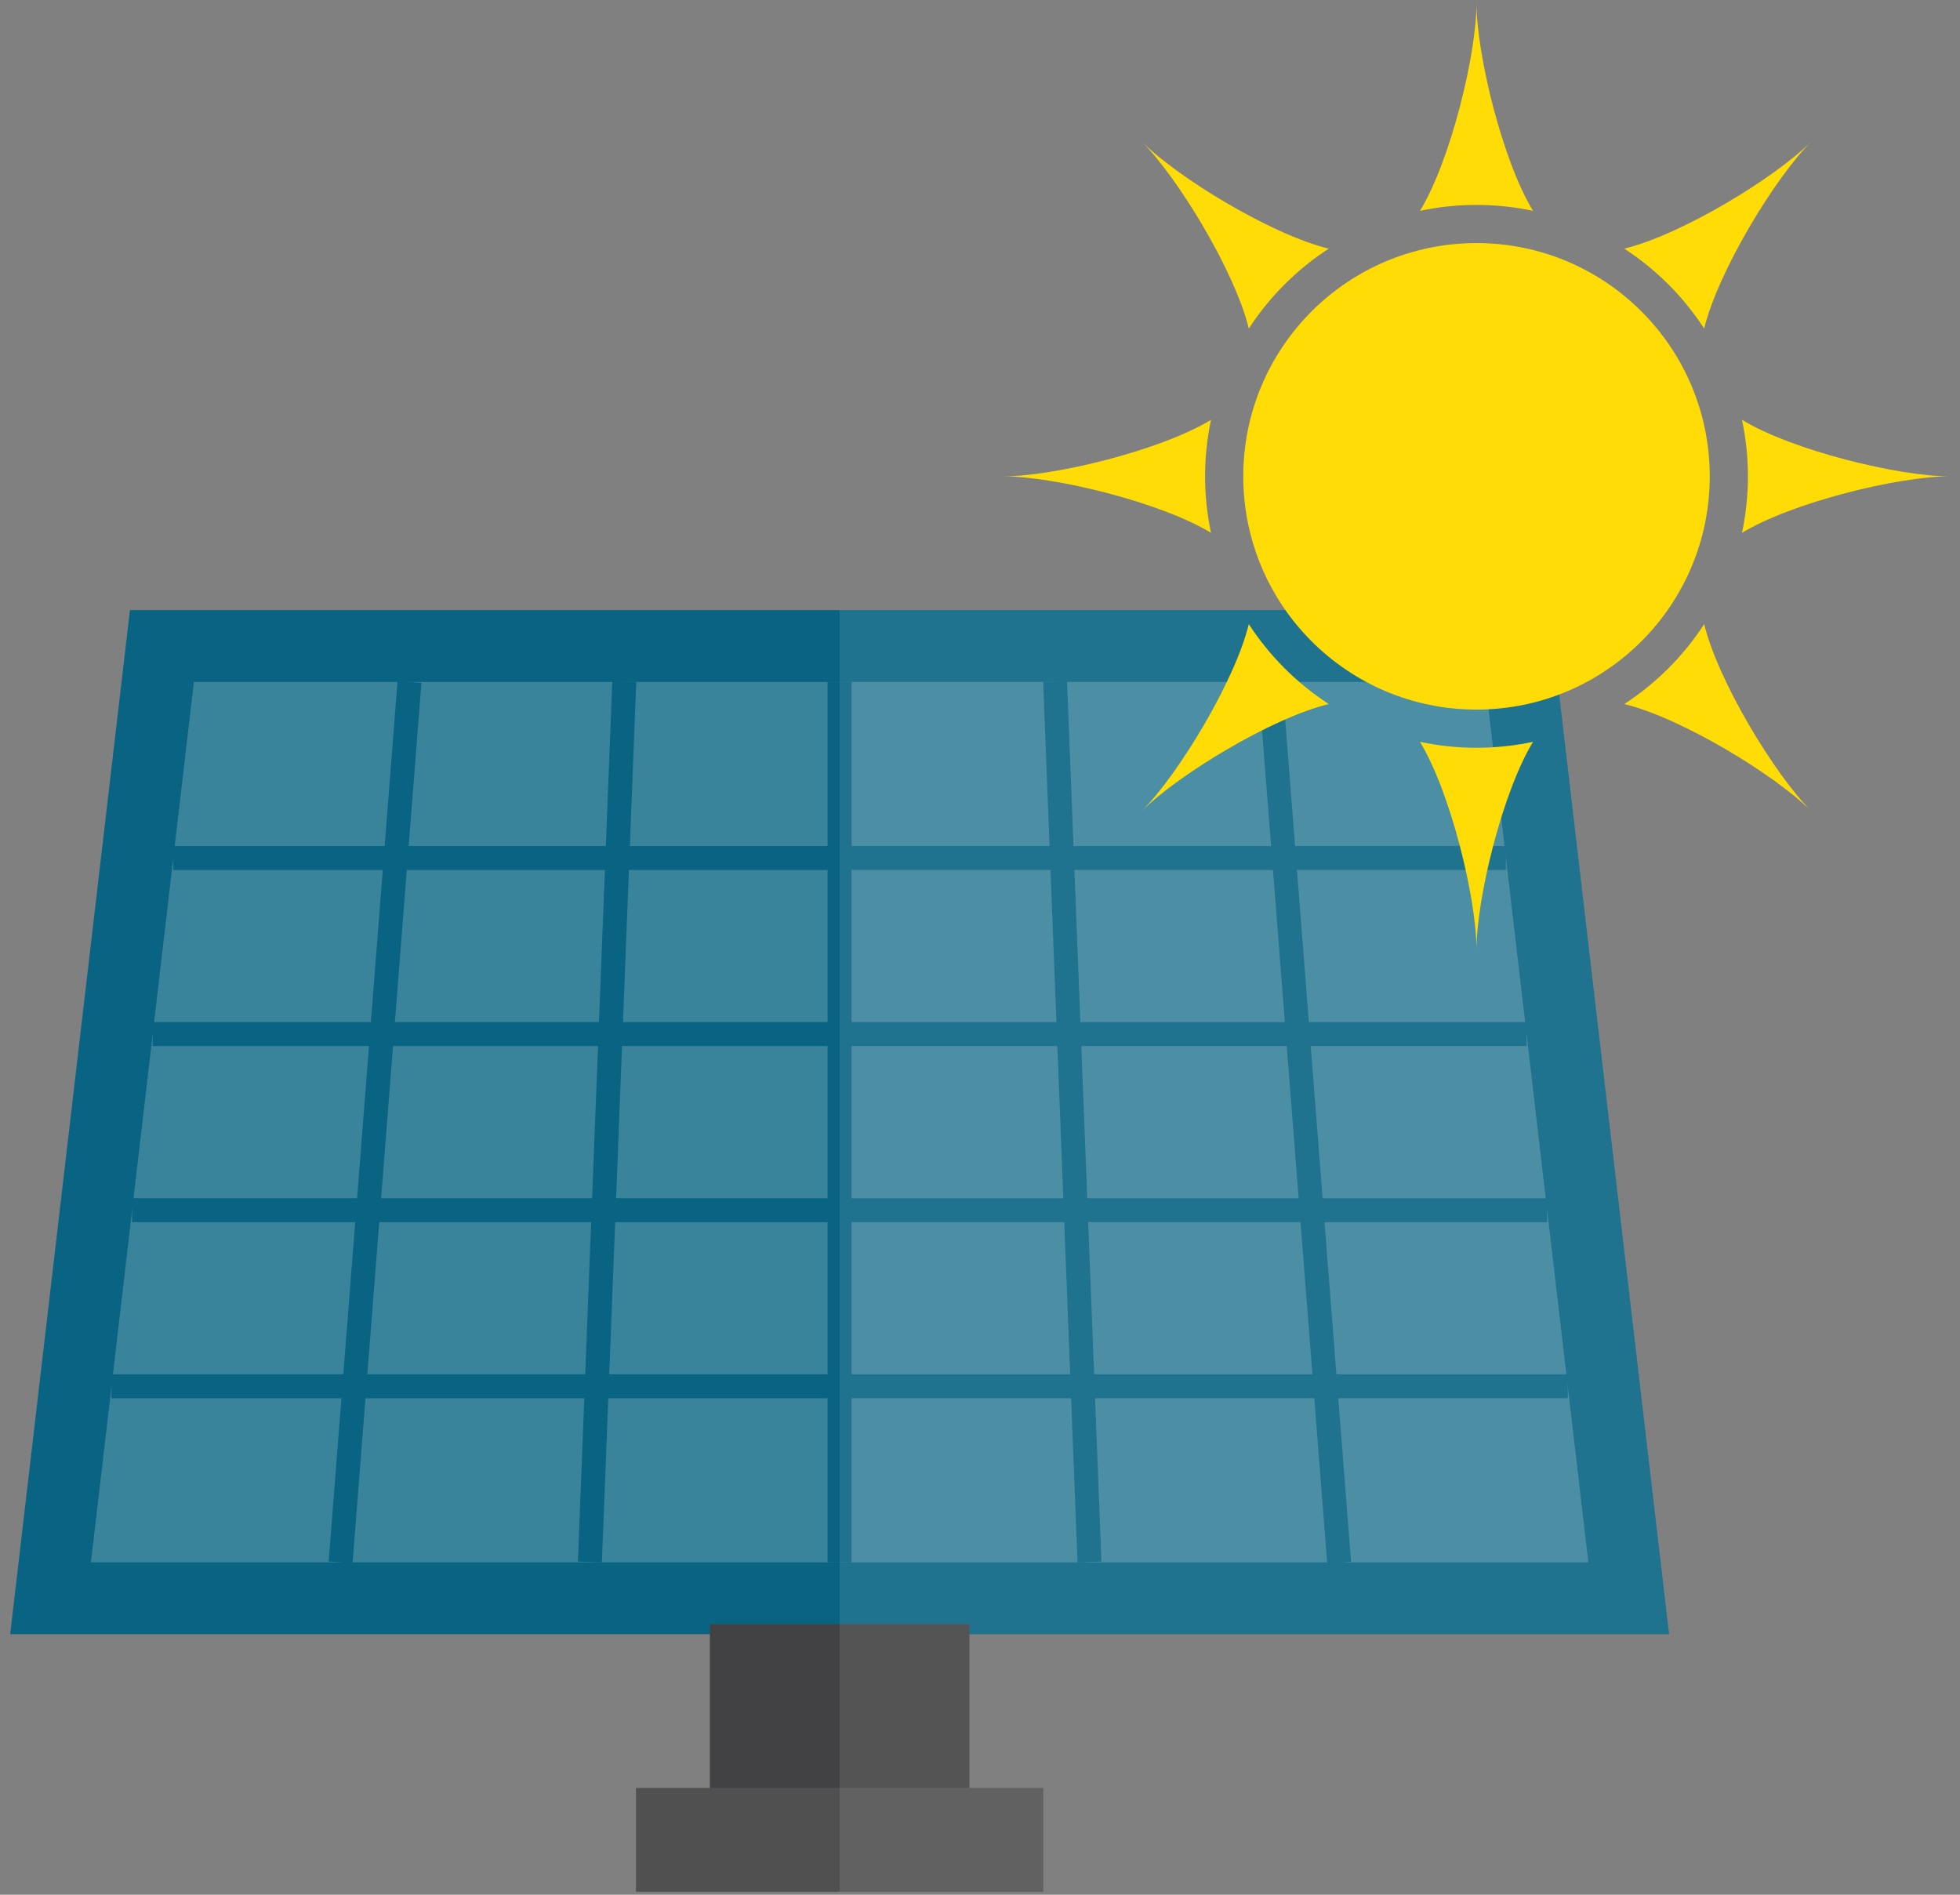
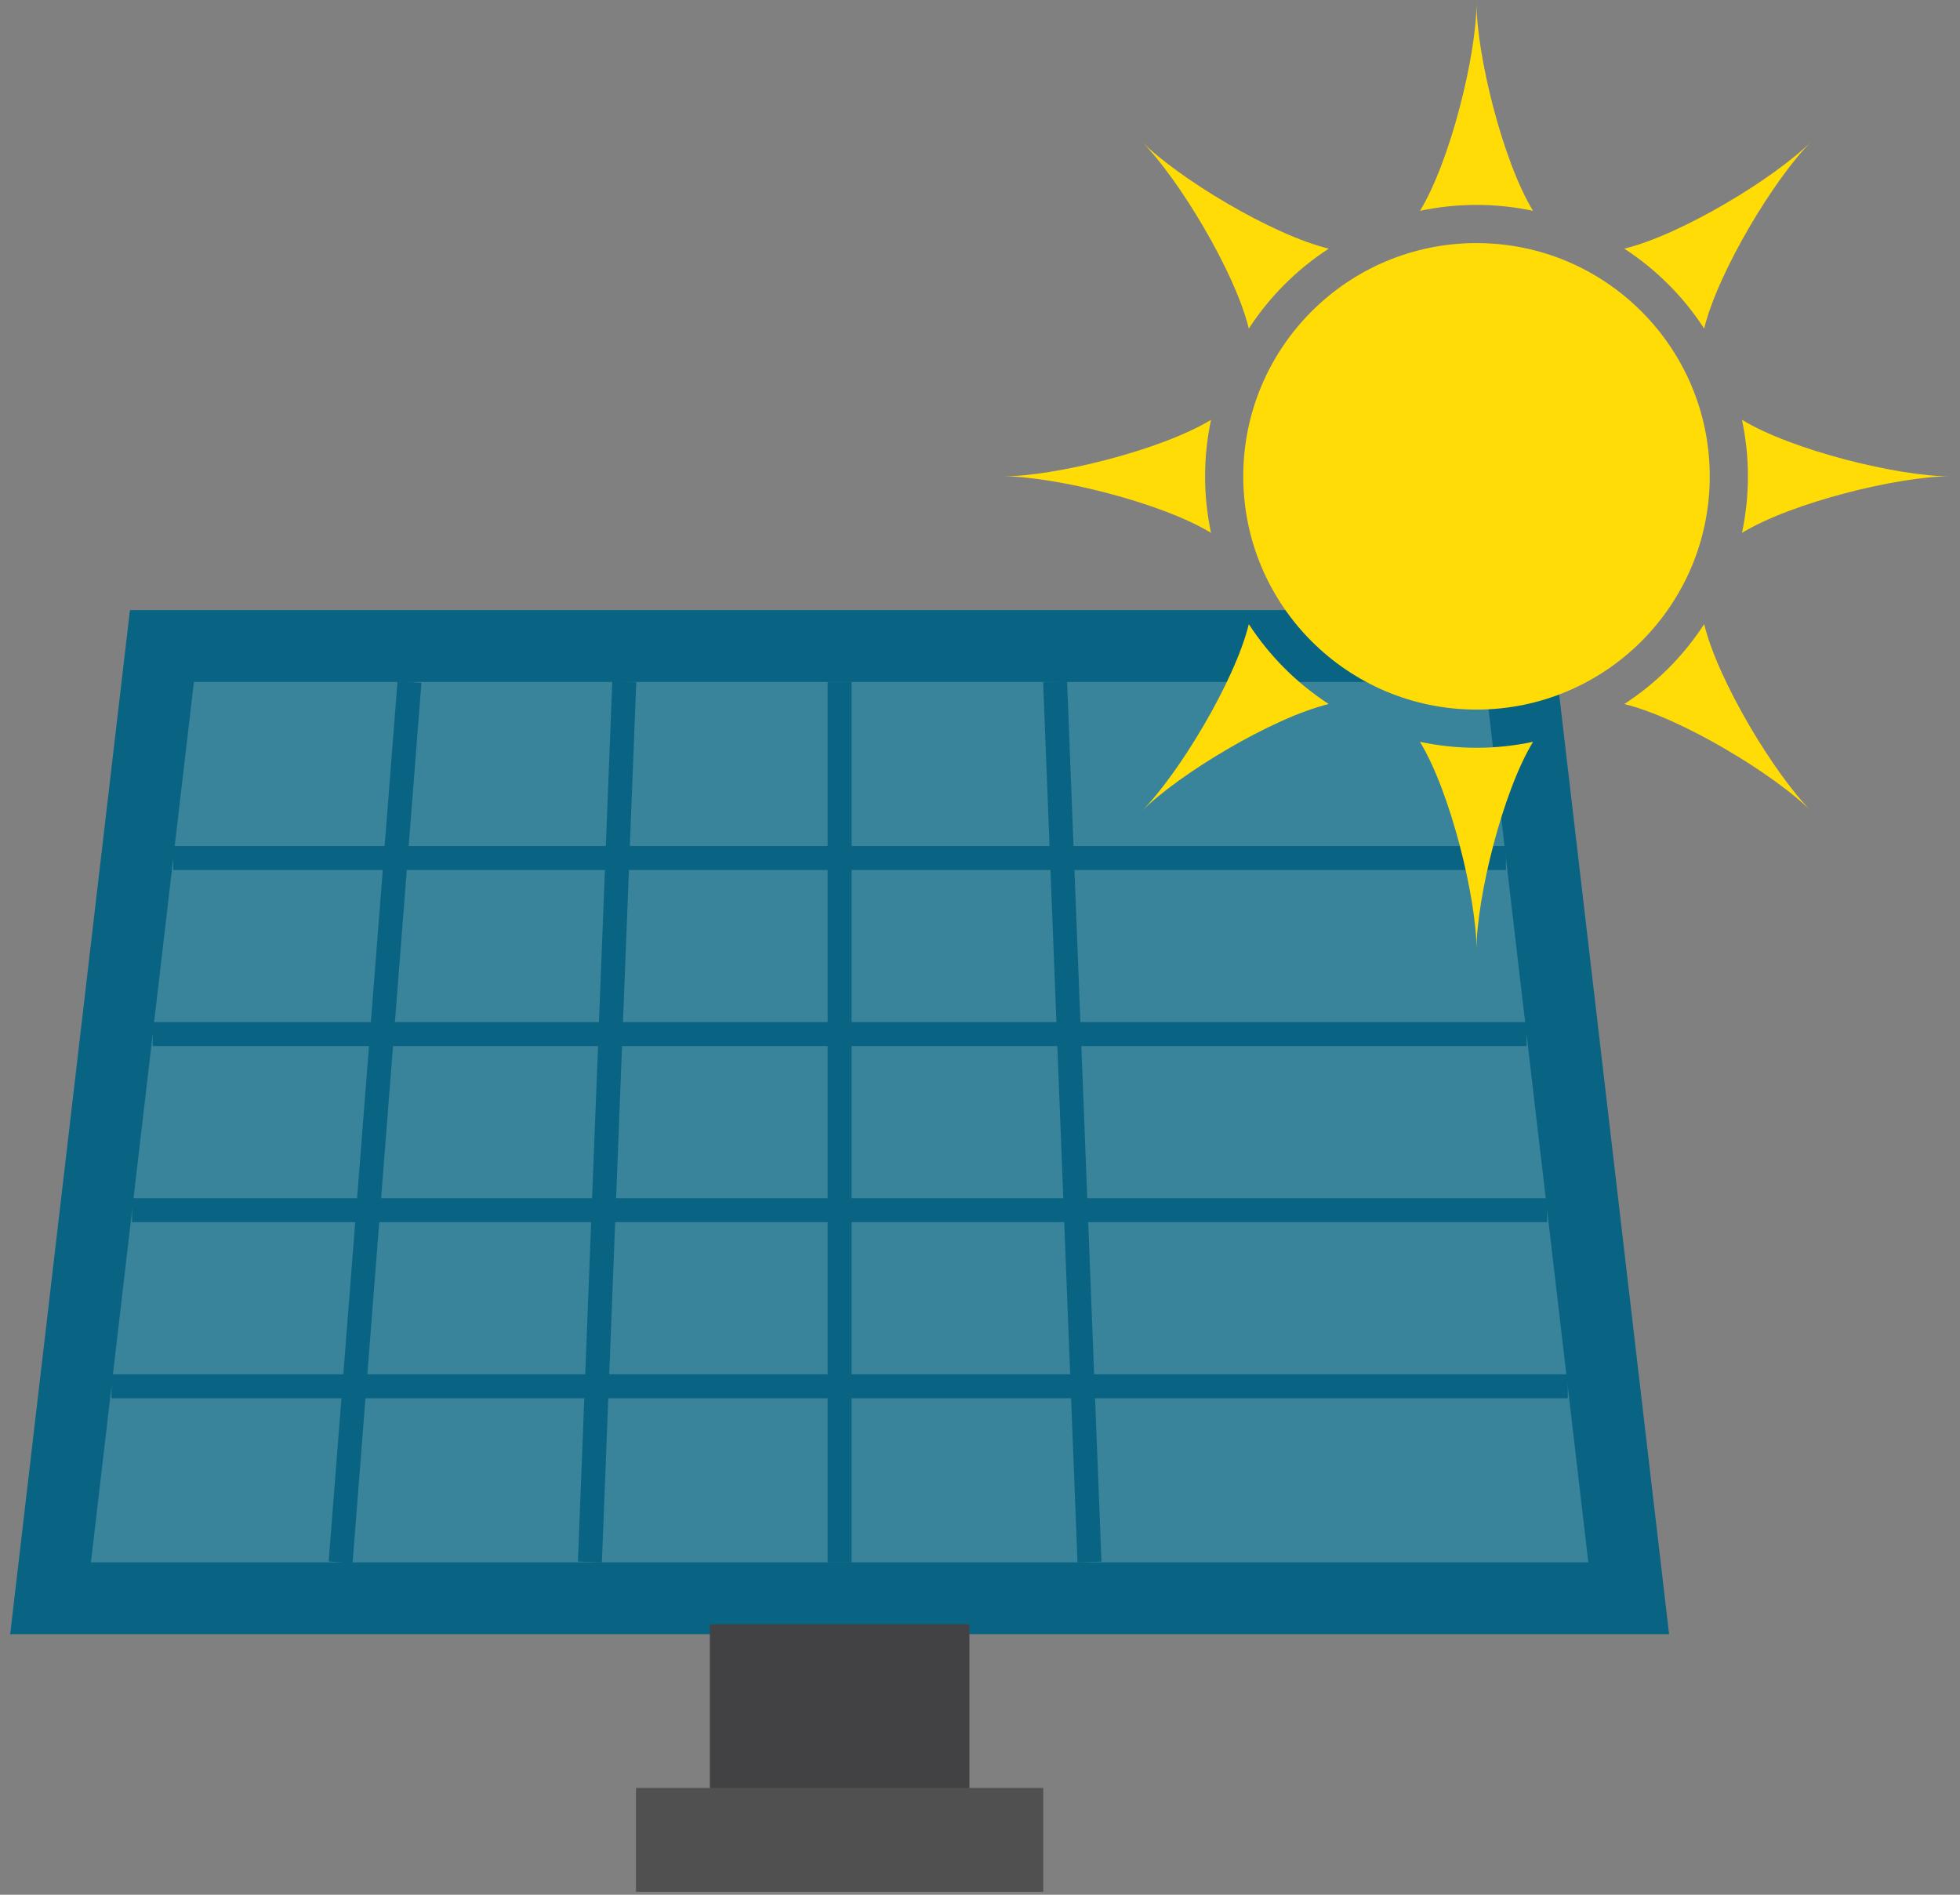
<svg xmlns="http://www.w3.org/2000/svg" version="1.1" id="Vrstva_1" x="0px" y="0px" width="90px" height="87px" viewBox="0 0 90 87" enable-background="new 0 0 90 87" xml:space="preserve">
  <rect x="0" y="0" width="90" height="87" fill="#808080" stroke="none" />
  <g>
    <polygon fill="#086482" points="76.642,75.037 0.467,75.037 5.967,28.013 71.142,28.013  " />
    <polygon opacity="0.2" fill="#FFFFFF" points="4.175,71.738 8.903,31.312 68.204,31.312 72.934,71.738  " />
    <g>
      <g>
        <rect x="38.004" y="31.312" fill="#086482" width="1.1" height="40.427" />
        <rect x="28.996" y="50.975" transform="matrix(0.039 0.999 -0.999 0.039 98.792 0.329)" fill="#086482" width="40.458" height="1.1" />
-         <rect x="39.622" y="50.975" transform="matrix(0.078 0.997 -0.997 0.078 106.608 -12.197)" fill="#086482" width="40.55" height="1.099" />
      </g>
      <g>
        <rect x="27.332" y="31.296" transform="matrix(0.999 0.039 -0.039 0.999 2.031 -1.048)" fill="#086482" width="1.101" height="40.458" />
        <rect x="16.661" y="31.25" transform="matrix(0.997 0.078 -0.078 0.997 4.082 -1.188)" fill="#086482" width="1.099" height="40.549" />
      </g>
      <g>
        <rect x="7.958" y="38.847" fill="#086482" width="61.191" height="1.1" />
        <rect x="7.012" y="46.932" fill="#086482" width="63.085" height="1.1" />
        <rect x="6.066" y="55.018" fill="#086482" width="64.976" height="1.1" />
        <rect x="5.12" y="63.102" fill="#086482" width="66.868" height="1.102" />
      </g>
    </g>
    <rect x="32.596" y="74.58" fill="#424143" width="11.917" height="9.898" />
    <rect x="29.203" y="82.096" fill="#505050" width="18.702" height="4.768" />
-     <polygon opacity="0.1" fill="#FFFFFF" points="76.642,75.037 71.142,28.013 38.554,28.013 38.554,86.863 47.905,86.863    47.905,82.096 44.513,82.096 44.513,75.037  " />
    <g>
      <circle fill="#FFDC06" cx="67.799" cy="21.872" r="10.71" />
      <g>
        <path fill="#FFDC06" d="M67.799,9.409c0.891,0,1.757,0.094,2.595,0.273c-0.001-0.002-0.001-0.002-0.001-0.002     c-1.398-2.295-2.594-7.176-2.594-9.543c0,2.367-1.196,7.248-2.595,9.543c0,0,0,0-0.001,0.002     C66.041,9.503,66.908,9.409,67.799,9.409z" />
        <path fill="#FFDC06" d="M80.262,21.872c0,0.889-0.095,1.758-0.273,2.596c0.002-0.002,0.002-0.002,0.003-0.002     c2.294-1.398,7.175-2.594,9.542-2.594c-2.367,0-7.248-1.195-9.542-2.594c-0.001,0-0.001,0-0.003-0.002     C80.167,20.114,80.262,20.983,80.262,21.872z" />
        <path fill="#FFDC06" d="M67.799,34.335c-0.891,0-1.758-0.094-2.596-0.273c0.001,0.002,0.001,0.002,0.001,0.004     c1.398,2.293,2.595,7.174,2.595,9.541c0-2.367,1.195-7.248,2.594-9.541c0-0.002,0-0.002,0.001-0.004     C69.556,34.241,68.689,34.335,67.799,34.335z" />
-         <path fill="#FFDC06" d="M55.335,21.872c0-0.889,0.096-1.758,0.273-2.596c-0.001,0.002-0.001,0.002-0.001,0.002     c-2.296,1.398-7.176,2.594-9.544,2.594c2.368,0,7.248,1.195,9.544,2.594c0,0,0,0,0.001,0.002     C55.431,23.63,55.335,22.761,55.335,21.872z" />
+         <path fill="#FFDC06" d="M55.335,21.872c0-0.889,0.096-1.758,0.273-2.596c-0.001,0.002-0.001,0.002-0.001,0.002     c-2.296,1.398-7.176,2.594-9.544,2.594c2.368,0,7.248,1.195,9.544,2.594c0,0,0,0,0.001,0.002     C55.431,23.63,55.335,22.761,55.335,21.872" />
        <path fill="#FFDC06" d="M58.986,13.06c0.629-0.629,1.309-1.176,2.027-1.643c-0.001,0-0.002,0-0.002,0     c-2.611-0.635-6.907-3.238-8.582-4.914c1.675,1.676,4.279,5.971,4.914,8.582v0.002C57.811,14.368,58.356,13.688,58.986,13.06z" />
        <path fill="#FFDC06" d="M76.611,13.06c0.63,0.629,1.175,1.309,1.642,2.027c0,0,0,0,0-0.002c0.635-2.611,3.239-6.906,4.914-8.582     c-1.675,1.676-5.969,4.279-8.582,4.914c0,0-0.001,0-0.002,0C75.302,11.884,75.981,12.431,76.611,13.06z" />
        <path fill="#FFDC06" d="M76.611,30.685c-0.63,0.631-1.31,1.176-2.028,1.643c0.001,0,0.002,0,0.002,0     c2.613,0.635,6.907,3.238,8.582,4.914c-1.675-1.676-4.279-5.969-4.914-8.582v-0.002C77.786,29.376,77.241,30.056,76.611,30.685z" />
        <path fill="#FFDC06" d="M58.986,30.685c-0.63-0.629-1.176-1.309-1.643-2.027c0,0,0,0,0,0.002     c-0.635,2.613-3.239,6.906-4.914,8.582c1.675-1.676,5.97-4.279,8.582-4.914c0,0,0.001,0,0.002,0     C60.295,31.86,59.615,31.315,58.986,30.685z" />
      </g>
    </g>
  </g>
</svg>